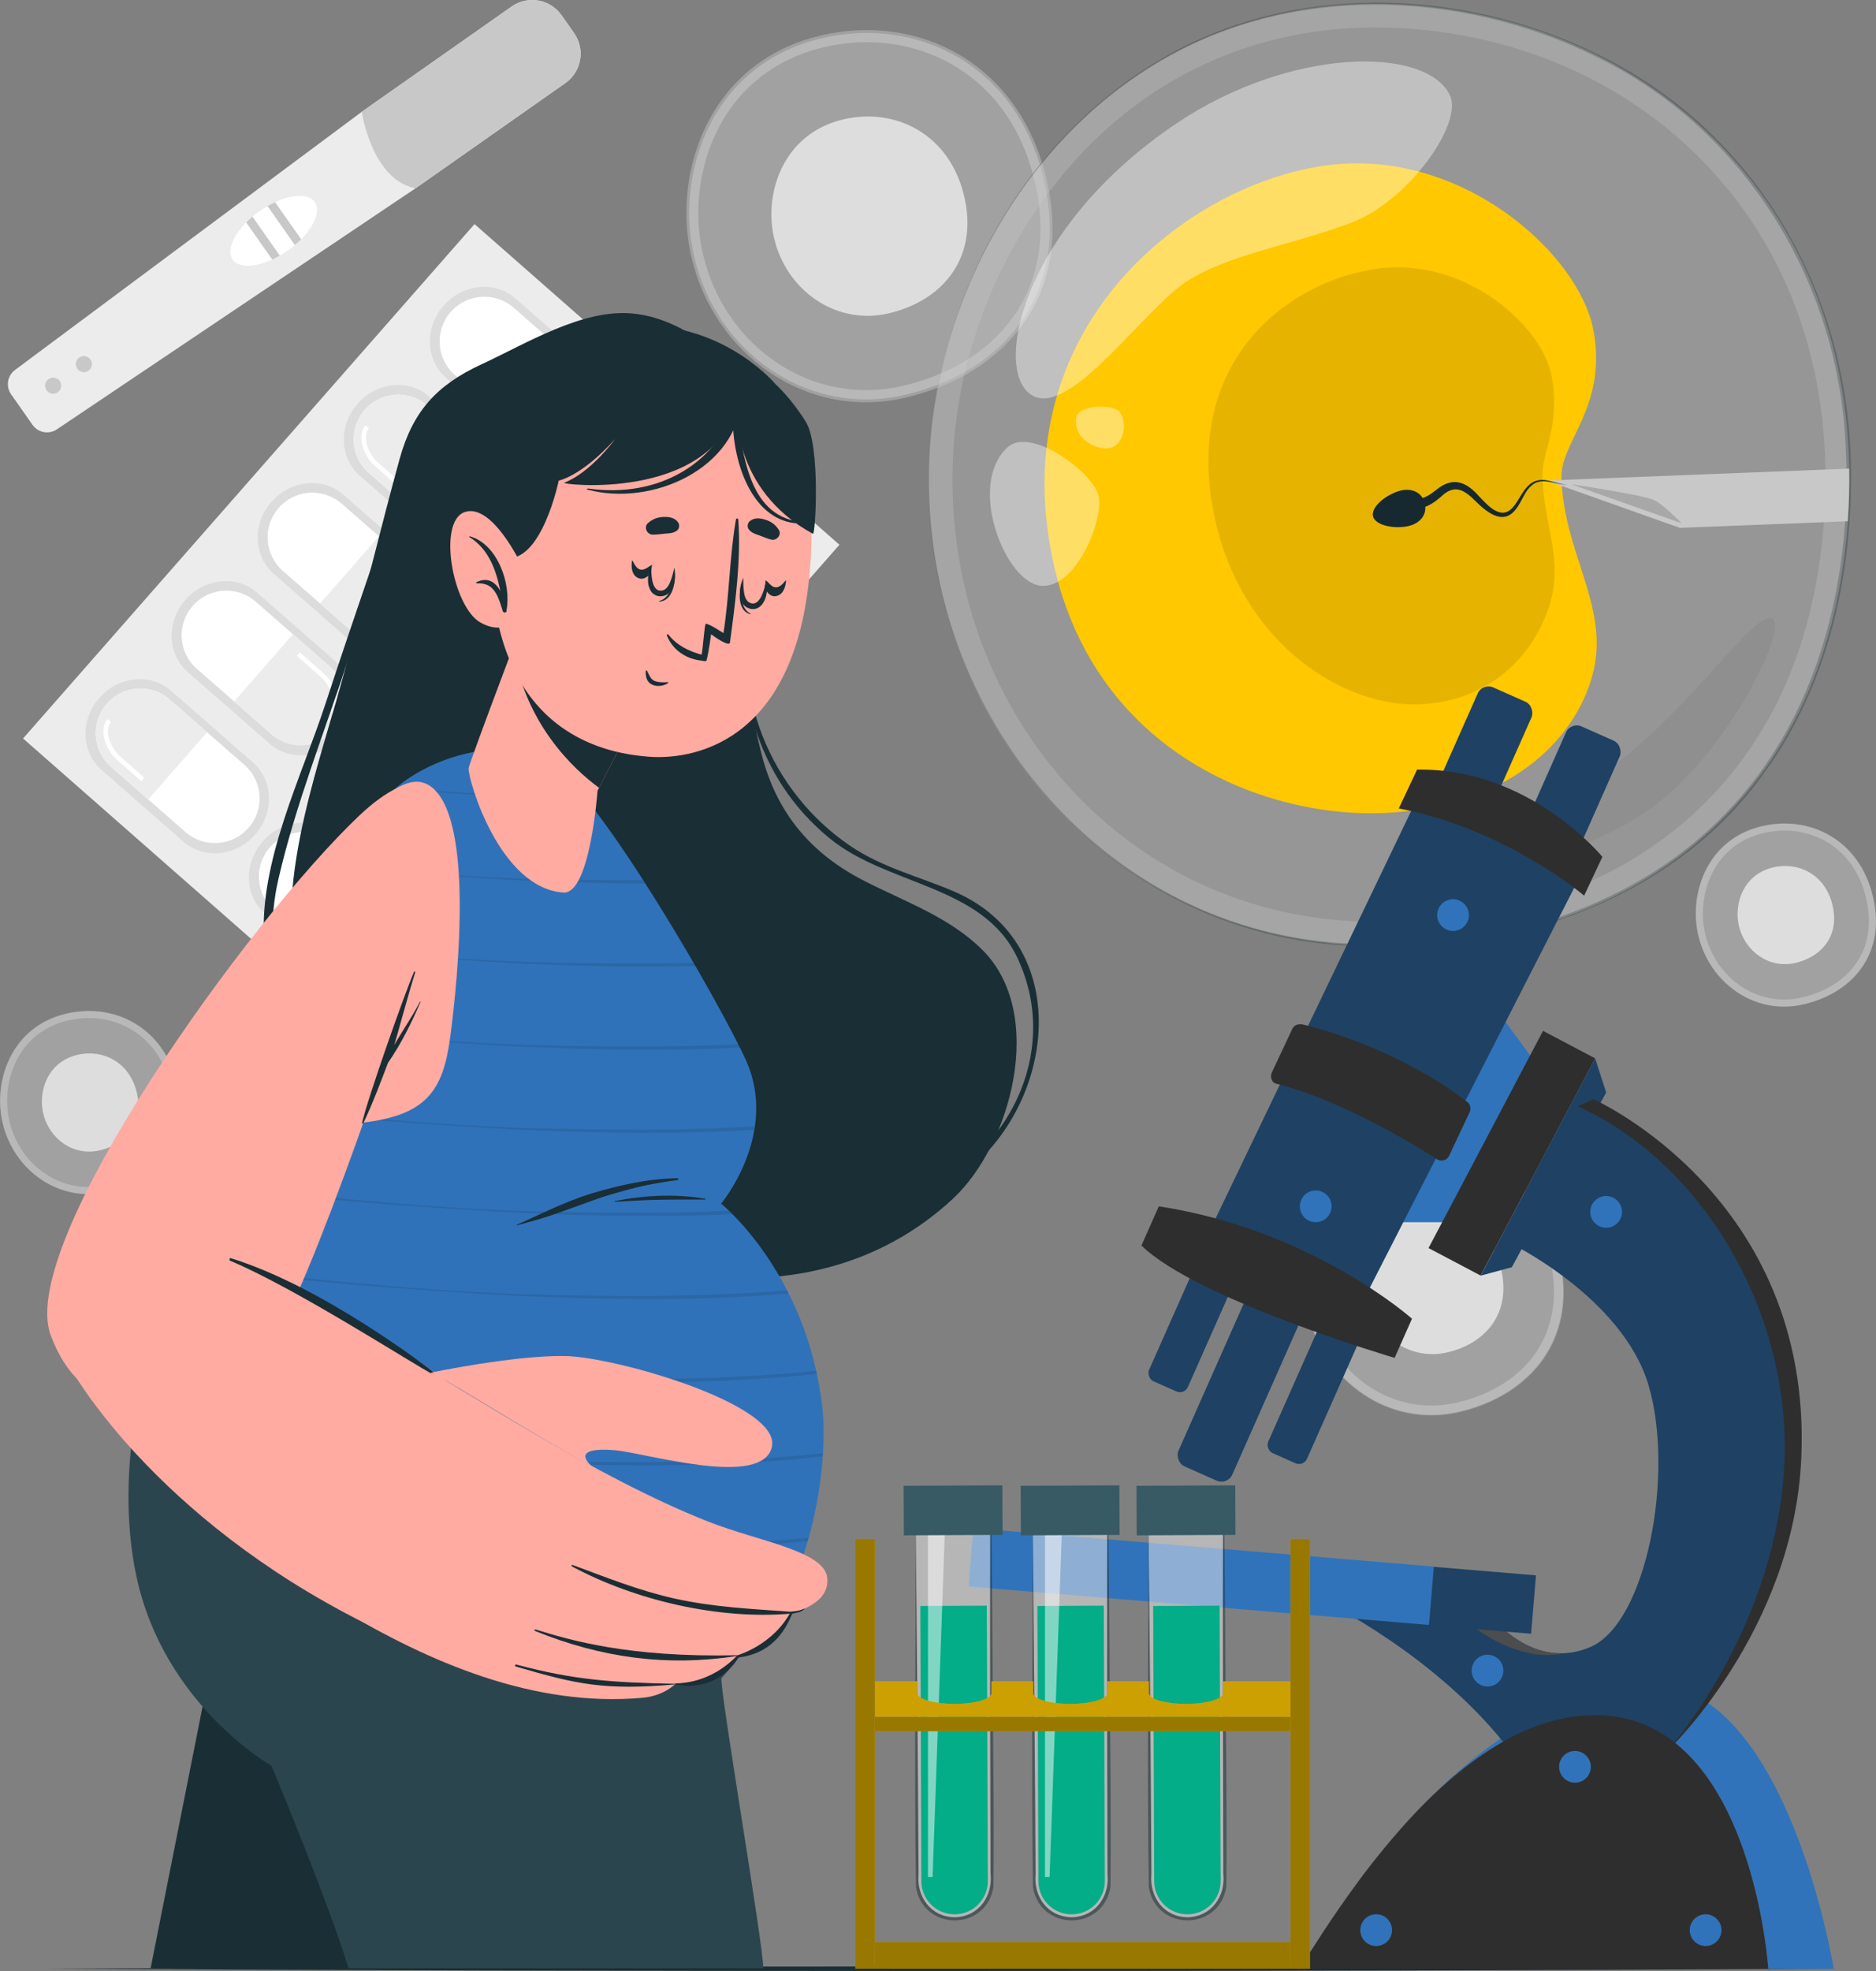
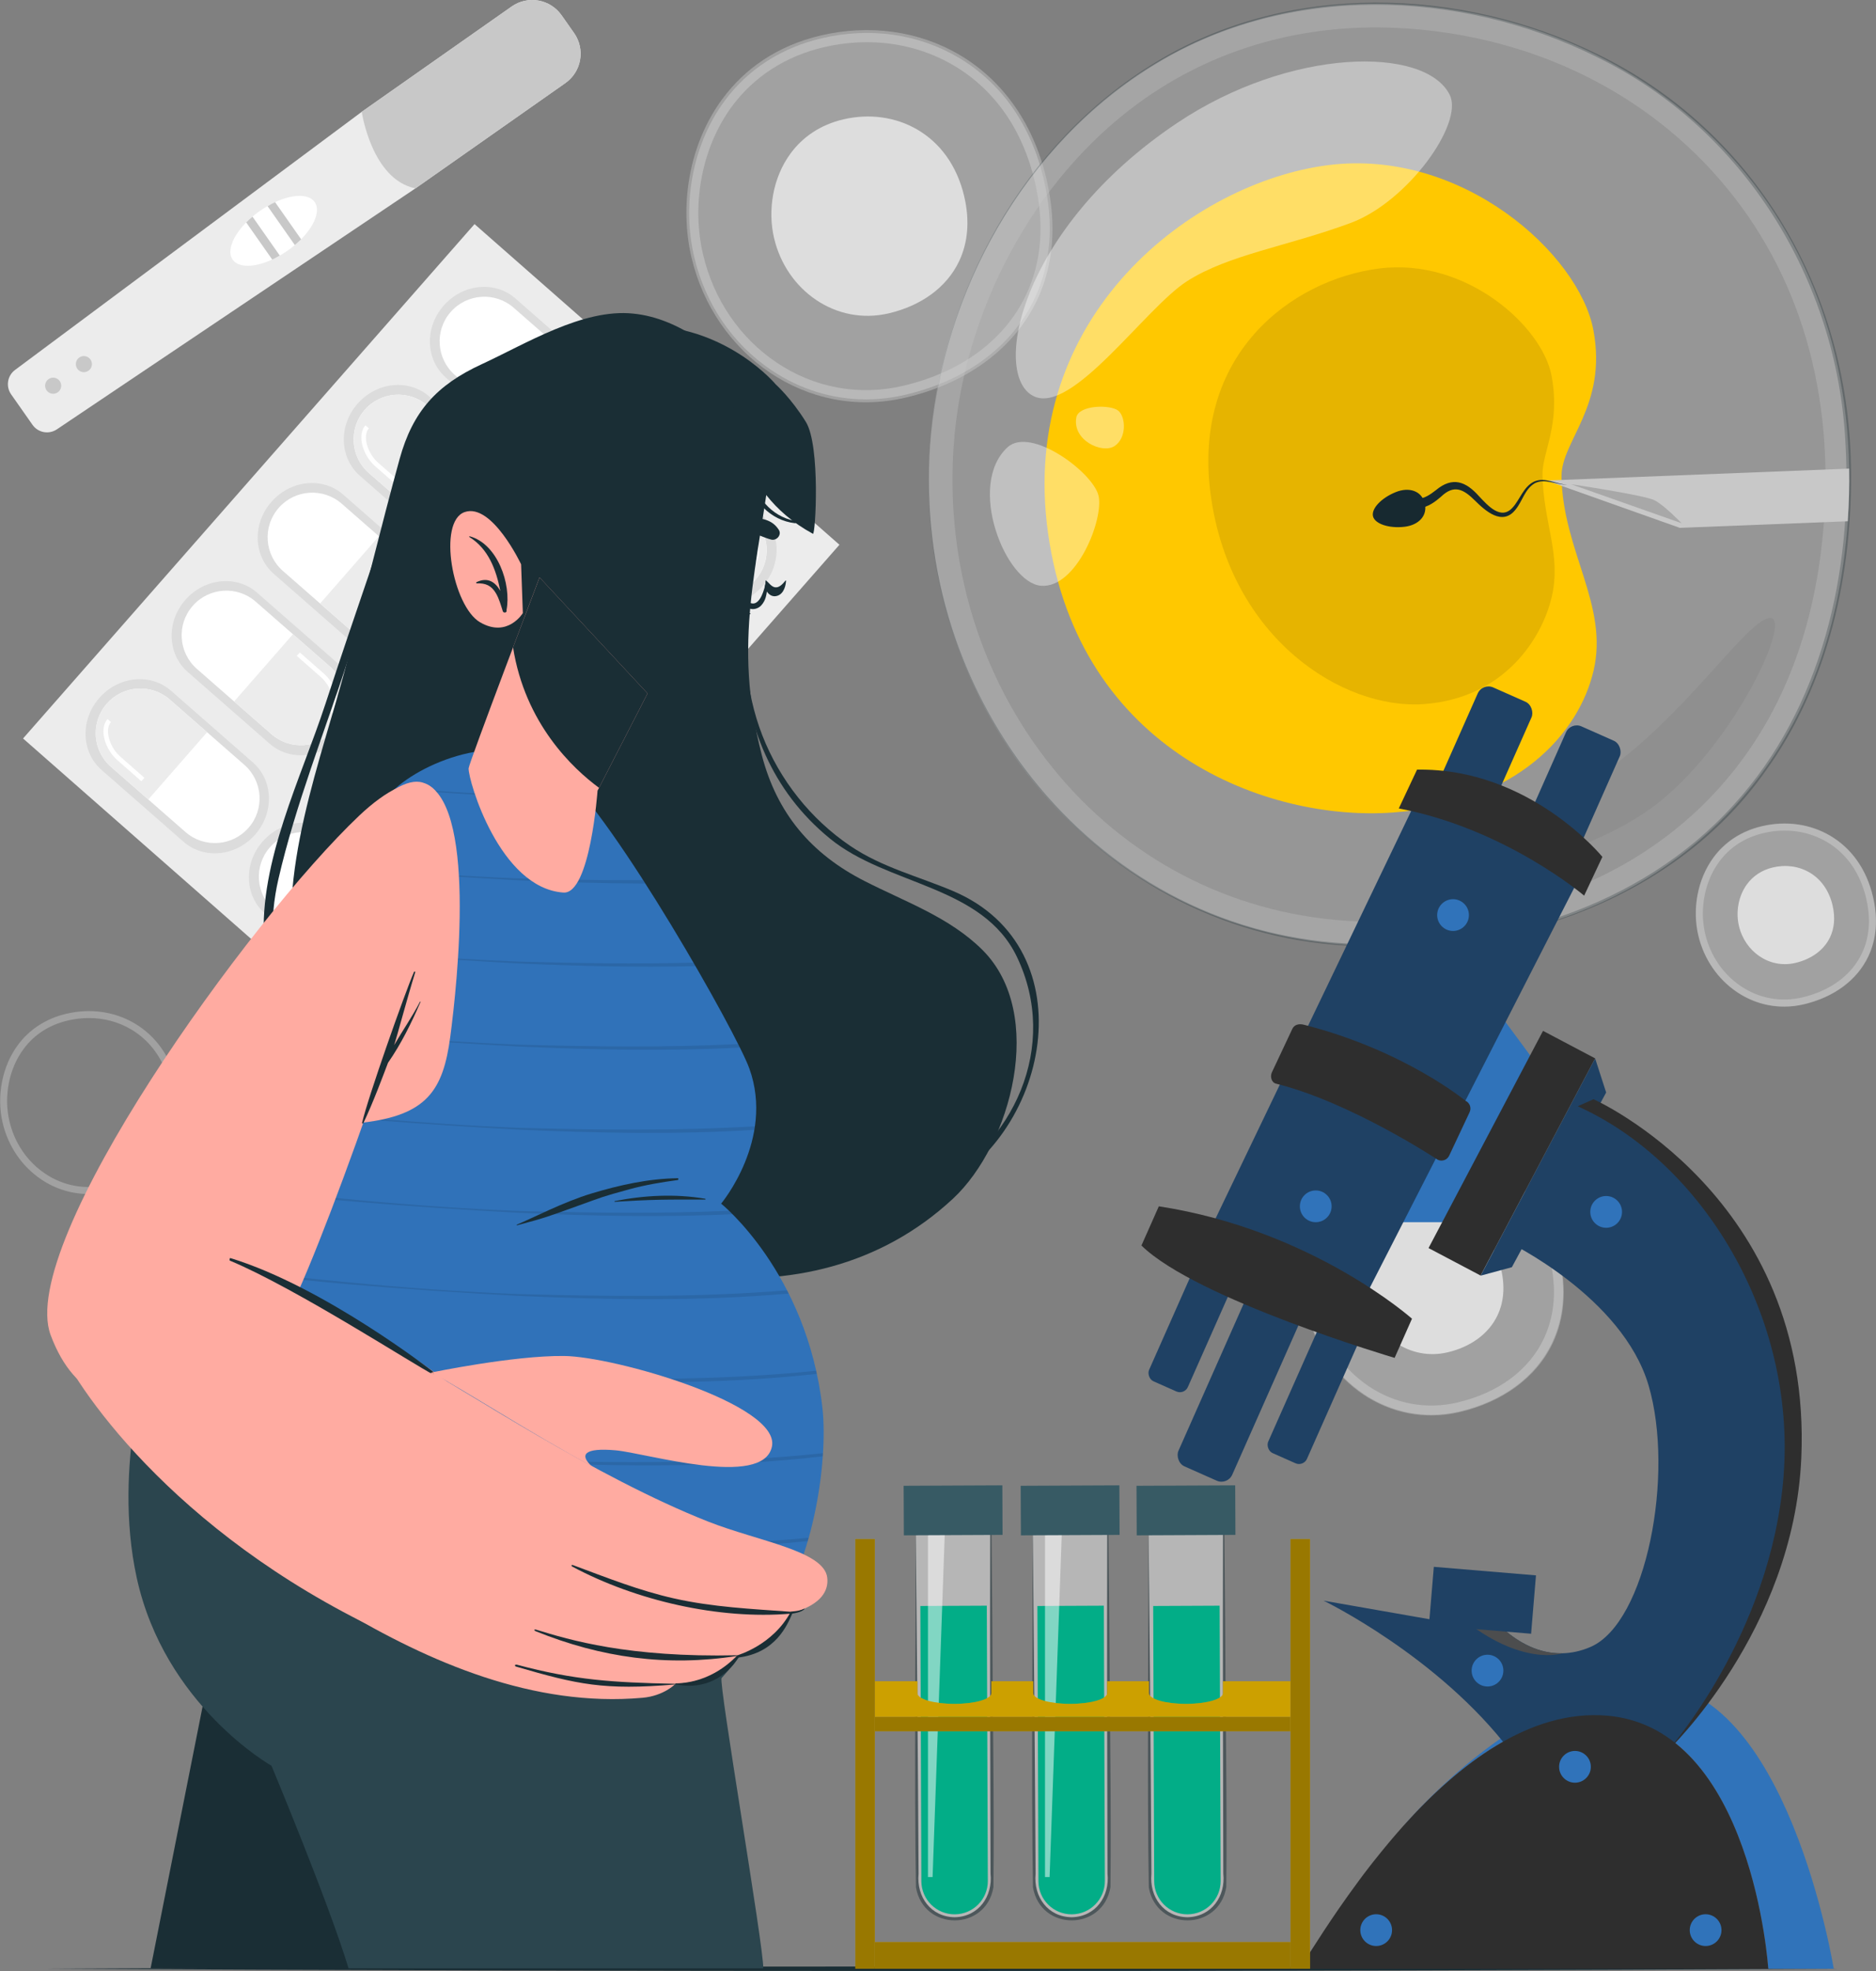
<svg xmlns="http://www.w3.org/2000/svg" id="Layer_2" viewBox="0 0 572.08 600.69">
  <rect x="0" y="0" width="572.08" height="600.69" fill="#808080" stroke="none" />
  <defs>
    <style>.cls-1{opacity:.05;}.cls-2{opacity:.1;}.cls-3{fill:#02ad87;}.cls-4,.cls-5,.cls-6{fill:#fff;}.cls-7,.cls-8,.cls-9{fill:#ececec;}.cls-10{fill:#ffc800;}.cls-11{fill:#ffaba1;}.cls-12{fill:#dcdcdc;}.cls-13,.cls-14{fill:#c8c8c8;}.cls-15{fill:#a8a8a8;}.cls-16{fill:#1f4164;}.cls-17{fill:#375a64;}.cls-18{fill:#1a2e35;}.cls-19{fill:#2b454e;}.cls-20{fill:#3072b9;}.cls-21{fill:#3073ba;}.cls-22{fill:#2e2e2e;}.cls-23{fill:#4c4d4e;}.cls-24{fill:none;stroke:#fff;stroke-miterlimit:10;stroke-width:1.4px;}.cls-25{opacity:.2;}.cls-26,.cls-14,.cls-9{opacity:.3;}.cls-27,.cls-6{opacity:.4;}.cls-28,.cls-5{opacity:.5;}.cls-8{opacity:.8;}</style>
  </defs>
  <g id="Embryology">
    <rect class="cls-7" x="57.44" y="91.22" width="148.1" height="208.64" transform="translate(161.74 -38.15) rotate(41.29)" />
    <path class="cls-12" d="m182.84,134.76l-.03.03c-5.83,6.67-15.6,7.63-21.82,2.19l-25-21.88c-6.22-5.44-6.56-15.25-.73-21.91l.03-.03c5.83-6.67,15.63-7.66,21.85-2.23l25,21.88c6.22,5.44,6.53,15.28.71,21.95Z" />
    <path class="cls-12" d="m156.59,164.65l-.03.03c-5.83,6.67-15.6,7.63-21.82,2.19l-25-21.88c-6.22-5.44-6.56-15.25-.74-21.91l.03-.03c5.83-6.67,15.63-7.66,21.85-2.23l25,21.88c6.22,5.44,6.53,15.28.71,21.95Z" />
    <path class="cls-12" d="m130.33,194.54l-.03.03c-5.83,6.67-15.6,7.63-21.82,2.19l-25-21.88c-6.22-5.44-6.56-15.25-.73-21.91l.03-.03c5.83-6.67,15.63-7.66,21.85-2.23l25,21.88c6.22,5.44,6.53,15.28.71,21.95Z" />
    <path class="cls-12" d="m104.08,224.43l-.03.03c-5.83,6.67-15.6,7.63-21.82,2.19l-25-21.88c-6.22-5.44-6.56-15.25-.74-21.91l.03-.03c5.83-6.67,15.63-7.66,21.85-2.23l25,21.88c6.22,5.44,6.53,15.28.71,21.95Z" />
    <path class="cls-12" d="m77.83,254.32l-.03.03c-5.83,6.67-15.6,7.63-21.82,2.19l-25-21.88c-6.22-5.44-6.56-15.25-.73-21.91l.03-.03c5.83-6.67,15.63-7.66,21.85-2.23l25,21.88c6.22,5.44,6.53,15.28.71,21.95Z" />
    <path class="cls-12" d="m232.65,178.51l-.03.03c-5.83,6.67-15.6,7.63-21.82,2.19l-25-21.88c-6.22-5.44-6.56-15.25-.73-21.91l.03-.03c5.83-6.67,15.63-7.66,21.85-2.23l25,21.88c6.22,5.44,6.53,15.28.71,21.95Z" />
    <path class="cls-12" d="m206.4,208.4l-.03.03c-5.83,6.67-15.6,7.63-21.82,2.19l-25-21.88c-6.22-5.44-6.56-15.25-.73-21.91l.03-.03c5.83-6.67,15.63-7.66,21.85-2.23l25,21.88c6.22,5.44,6.53,15.28.71,21.95Z" />
    <path class="cls-12" d="m180.15,238.29l-.03.03c-5.83,6.67-15.6,7.63-21.82,2.19l-25-21.88c-6.22-5.44-6.56-15.25-.73-21.91l.03-.03c5.83-6.67,15.63-7.66,21.85-2.23l25,21.88c6.22,5.44,6.53,15.28.71,21.95Z" />
    <path class="cls-12" d="m153.89,268.18l-.03.03c-5.83,6.67-15.6,7.63-21.82,2.19l-25-21.88c-6.22-5.44-6.56-15.25-.73-21.91l.03-.03c5.83-6.67,15.63-7.66,21.85-2.23l25,21.88c6.22,5.44,6.53,15.28.71,21.95Z" />
    <path class="cls-12" d="m127.64,298.07l-.03.03c-5.83,6.67-15.6,7.63-21.82,2.19l-25-21.88c-6.22-5.44-6.56-15.25-.73-21.91l.03-.03c5.83-6.67,15.63-7.66,21.85-2.23l25,21.88c6.22,5.44,6.53,15.28.71,21.95Z" />
    <path class="cls-4" d="m180.67,132.88l-.03.03c-4.94,5.65-13.54,6.2-19.19,1.26l-22.73-19.88c-5.65-4.94-6.25-13.53-1.31-19.18l.03-.03c4.94-5.65,13.56-6.23,19.21-1.29l22.73,19.88c5.65,4.94,6.23,13.56,1.29,19.21Z" />
    <path class="cls-7" d="m180.67,132.88l-.03.03c-4.94,5.65-13.54,6.2-19.19,1.26l-11.38-9.96,17.93-20.5,11.38,9.95c5.65,4.94,6.23,13.56,1.29,19.21Z" />
    <path class="cls-24" d="m179.9,127.77c2.31-2.63.68-8.35-2.91-11.51-1.72-1.51-7.35-6.46-7.35-6.46" />
    <path class="cls-4" d="m111.18,124.97l.03-.03c4.93-5.66,13.52-6.23,19.19-1.3l22.77,19.84c5.66,4.93,6.28,13.52,1.35,19.18l-.03.03c-4.93,5.66-13.55,6.26-19.21,1.33l-22.77-19.84c-5.66-4.93-6.26-13.55-1.33-19.21Z" />
    <path class="cls-7" d="m111.18,124.97l.03-.03c4.93-5.66,13.52-6.23,19.19-1.3l11.4,9.93-17.88,20.54-11.4-9.93c-5.66-4.93-6.26-13.55-1.33-19.21Z" />
    <path class="cls-24" d="m111.95,130.07c-2.3,2.63-.66,8.36,2.94,11.51,1.72,1.51,7.37,6.44,7.37,6.44" />
    <path class="cls-4" d="m128.22,192.59l-.03.03c-4.94,5.65-13.54,6.2-19.19,1.26l-22.73-19.88c-5.65-4.94-6.25-13.53-1.31-19.18l.03-.03c4.94-5.65,13.56-6.23,19.21-1.29l22.73,19.88c5.65,4.94,6.23,13.56,1.29,19.21Z" />
    <path class="cls-7" d="m128.22,192.59l-.03.03c-4.94,5.65-13.54,6.2-19.19,1.26l-11.38-9.96,17.93-20.5,11.38,9.96c5.65,4.94,6.23,13.56,1.29,19.21Z" />
    <path class="cls-24" d="m127.45,187.48c2.31-2.63.68-8.35-2.91-11.51-1.72-1.51-7.35-6.46-7.35-6.46" />
    <path class="cls-4" d="m102,222.45l-.03.03c-4.94,5.65-13.54,6.2-19.19,1.26l-22.73-19.88c-5.65-4.94-6.25-13.53-1.31-19.18l.03-.03c4.94-5.65,13.56-6.23,19.21-1.29l22.73,19.88c5.65,4.94,6.23,13.56,1.29,19.21Z" />
    <path class="cls-7" d="m102,222.45l-.03.03c-4.94,5.65-13.54,6.2-19.19,1.26l-11.38-9.96,17.93-20.5,11.38,9.96c5.65,4.94,6.23,13.56,1.29,19.21Z" />
    <path class="cls-24" d="m101.23,217.34c2.31-2.63.68-8.35-2.91-11.51-1.72-1.51-7.35-6.46-7.35-6.46" />
    <path class="cls-4" d="m32.55,214.49l.03-.03c4.94-5.65,13.54-6.2,19.19-1.26l22.73,19.88c5.65,4.94,6.25,13.53,1.31,19.18l-.03.03c-4.94,5.65-13.56,6.23-19.21,1.29l-22.73-19.88c-5.65-4.94-6.23-13.56-1.29-19.21Z" />
    <path class="cls-7" d="m32.55,214.49l.03-.03c4.94-5.65,13.54-6.2,19.19-1.26l11.38,9.96-17.93,20.5-11.38-9.96c-5.65-4.94-6.23-13.56-1.29-19.21Z" />
    <path class="cls-24" d="m33.31,219.6c-2.31,2.63-.68,8.35,2.91,11.51,1.72,1.51,7.35,6.46,7.35,6.46" />
    <path class="cls-4" d="m230.44,176.6l-.03.03c-4.94,5.65-13.54,6.2-19.19,1.26l-22.73-19.88c-5.65-4.94-6.25-13.53-1.31-19.18l.03-.03c4.94-5.65,13.56-6.23,19.21-1.29l22.73,19.88c5.65,4.94,6.23,13.56,1.29,19.21Z" />
    <path class="cls-7" d="m230.44,176.6l-.03.03c-4.94,5.65-13.54,6.2-19.19,1.26l-11.38-9.96,17.93-20.5,11.38,9.96c5.65,4.94,6.23,13.56,1.29,19.21Z" />
    <path class="cls-24" d="m229.68,171.49c2.31-2.63.68-8.35-2.91-11.51-1.72-1.51-7.35-6.46-7.35-6.46" />
    <path class="cls-4" d="m204.26,206.41l-.03.03c-4.93,5.66-13.52,6.23-19.19,1.3l-22.77-19.84c-5.66-4.93-6.28-13.52-1.35-19.18l.03-.03c4.93-5.66,13.55-6.26,19.21-1.33l22.77,19.84c5.66,4.93,6.26,13.55,1.33,19.21Z" />
    <path class="cls-7" d="m204.26,206.41l-.03.03c-4.93,5.66-13.52,6.23-19.19,1.3l-11.4-9.93,17.88-20.54,11.4,9.93c5.66,4.93,6.26,13.55,1.33,19.21Z" />
    <path class="cls-24" d="m203.48,201.3c2.3-2.63.66-8.36-2.94-11.51-1.72-1.51-7.37-6.44-7.37-6.44" />
    <path class="cls-4" d="m134.77,198.5l.03-.03c4.94-5.65,13.54-6.2,19.19-1.26l22.73,19.88c5.65,4.94,6.25,13.53,1.31,19.18l-.03.03c-4.94,5.65-13.56,6.23-19.21,1.29l-22.73-19.88c-5.65-4.94-6.23-13.56-1.29-19.21Z" />
    <path class="cls-7" d="m134.77,198.5l.03-.03c4.94-5.65,13.54-6.2,19.19-1.26l11.38,9.95-17.93,20.5-11.38-9.96c-5.65-4.94-6.23-13.56-1.29-19.21Z" />
    <path class="cls-24" d="m135.53,203.6c-2.31,2.63-.68,8.35,2.91,11.51,1.72,1.51,7.35,6.46,7.35,6.46" />
    <path class="cls-4" d="m108.55,228.35l.03-.03c4.94-5.65,13.54-6.2,19.19-1.26l22.73,19.88c5.65,4.94,6.25,13.53,1.31,19.18l-.03.03c-4.94,5.65-13.56,6.23-19.21,1.29l-22.73-19.88c-5.65-4.94-6.23-13.56-1.29-19.21Z" />
    <path class="cls-7" d="m108.55,228.35l.03-.03c4.94-5.65,13.54-6.2,19.19-1.26l11.38,9.96-17.93,20.5-11.38-9.96c-5.65-4.94-6.23-13.56-1.29-19.21Z" />
    <path class="cls-24" d="m109.31,233.46c-2.31,2.63-.68,8.35,2.91,11.51,1.72,1.51,7.35,6.46,7.35,6.46" />
    <path class="cls-4" d="m125.55,296.02l-.03.03c-4.94,5.65-13.54,6.2-19.19,1.26l-22.73-19.88c-5.65-4.94-6.25-13.53-1.31-19.18l.03-.03c4.94-5.65,13.56-6.23,19.21-1.29l22.73,19.88c5.65,4.94,6.23,13.56,1.29,19.21Z" />
    <path class="cls-7" d="m125.55,296.02l-.03.03c-4.94,5.65-13.54,6.2-19.19,1.26l-11.38-9.96,17.93-20.5,11.38,9.96c5.65,4.94,6.23,13.56,1.29,19.21Z" />
    <path class="cls-24" d="m124.78,290.91c2.31-2.63.68-8.35-2.91-11.51-1.72-1.51-7.35-6.46-7.35-6.46" />
    <path class="cls-9" d="m210.85,78.4c6.96,29.68,35.15,49.86,65.31,42.78,18.1-4.24,32.96-14.55,40.14-29.82,4.78-10.17,6.15-22.54,2.82-36.77-8.35-35.62-39.31-50.71-68.82-43.78-13.4,3.14-23.27,10.24-29.95,19.26-10.44,14.06-13.14,32.79-9.5,48.33Z" />
    <path class="cls-9" d="m235.24,112.81c-11.84-7.97-20.21-20.26-23.57-34.6-3.84-16.38-.26-34.6,9.35-47.54,7.1-9.58,17.32-16.15,29.55-19.01,14.65-3.44,29.45-1.36,41.68,5.86,13.16,7.77,22.17,20.63,26.06,37.21,3.14,13.39,2.19,25.58-2.8,36.21-6.86,14.59-20.88,25.03-39.47,29.38-3.98.93-7.99,1.4-11.96,1.4-10.17,0-20.11-3.03-28.83-8.9Zm15.97-98.42c-11.57,2.71-21.23,8.91-27.94,17.95-9.13,12.3-12.53,29.63-8.87,45.23h0c3.2,13.65,11.16,25.34,22.41,32.91,11.47,7.72,25.17,10.25,38.58,7.1,17.74-4.15,31.08-14.04,37.57-27.84,4.72-10.05,5.6-21.61,2.61-34.37-3.7-15.81-12.26-28.06-24.75-35.43-7.94-4.68-17.03-7.08-26.45-7.08-4.34,0-8.76.51-13.16,1.54Z" />
    <path class="cls-8" d="m236.06,72.58c3.72,15.89,18.82,26.7,34.97,22.91,9.7-2.27,17.65-7.79,21.49-15.97,2.56-5.45,3.3-12.07,1.51-19.69-4.47-19.08-21.05-27.15-36.85-23.45-7.18,1.68-12.46,5.49-16.04,10.31-5.59,7.53-7.04,17.56-5.09,25.88Z" />
    <path class="cls-9" d="m398.68,400c4.94,21.08,24.96,35.4,46.38,30.38,12.86-3.01,23.41-10.33,28.5-21.17,3.39-7.22,4.37-16,2-26.11-5.93-25.3-27.91-36.01-48.87-31.09-9.52,2.23-16.52,7.27-21.27,13.67-7.41,9.99-9.33,23.28-6.74,34.32Z" />
    <path class="cls-9" d="m415.78,424.78c-8.49-5.72-14.5-14.53-16.91-24.82-2.75-11.75-.18-24.81,6.71-34.09,5.1-6.88,12.44-11.6,21.22-13.65,10.5-2.46,21.12-.97,29.89,4.2,9.45,5.57,15.91,14.8,18.69,26.68,2.25,9.6,1.57,18.34-2.02,25.98-4.93,10.48-14.98,17.97-28.3,21.09-2.86.67-5.74,1-8.59,1-7.3,0-14.44-2.17-20.7-6.39Zm11.66-69.83c-8.24,1.93-14.84,6.16-19.6,12.59-6.41,8.64-8.8,20.82-6.23,31.78h0c2.25,9.59,7.84,17.81,15.74,23.13,8.05,5.42,17.67,7.19,27.08,4.98,12.47-2.92,21.85-9.86,26.4-19.55,3.31-7.05,3.93-15.17,1.82-24.14-2.6-11.12-8.62-19.73-17.39-24.9-5.57-3.29-11.96-4.97-18.57-4.97-3.05,0-6.16.36-9.25,1.08Z" />
    <path class="cls-8" d="m416.59,395.87c2.65,11.29,13.37,18.96,24.84,16.27,6.88-1.61,12.53-5.53,15.26-11.34,1.82-3.87,2.34-8.57,1.07-13.98-3.17-13.55-14.95-19.28-26.17-16.65-5.1,1.19-8.85,3.9-11.39,7.32-3.97,5.35-5,12.47-3.61,18.38Z" />
-     <path class="cls-9" d="m.76,342.17c3.43,14.62,17.31,24.55,32.16,21.07,8.92-2.09,16.23-7.16,19.77-14.68,2.35-5.01,3.03-11.1,1.39-18.11-4.11-17.54-19.36-24.97-33.89-21.56-6.6,1.54-11.46,5.04-14.75,9.48-5.14,6.93-6.47,16.15-4.68,23.8Z" />
    <path class="cls-9" d="m12.56,359.43c-5.91-3.98-10.09-10.11-11.76-17.26h0c-1.91-8.17-.13-17.26,4.67-23.72,3.55-4.79,8.66-8.07,14.77-9.5,7.31-1.71,14.69-.68,20.8,2.93,6.57,3.88,11.07,10.3,13,18.56,1.56,6.68,1.09,12.76-1.41,18.07-3.43,7.29-10.42,12.5-19.69,14.67-1.99.47-3.99.7-5.98.7-5.08,0-10.05-1.51-14.41-4.45Zm8.16-48.42c-5.69,1.33-10.25,4.26-13.54,8.7-4.43,5.97-6.08,14.39-4.31,21.97h0c1.55,6.63,5.42,12.31,10.88,15.99,5.56,3.75,12.21,4.97,18.71,3.44,8.62-2.02,15.11-6.82,18.25-13.51,2.29-4.87,2.71-10.48,1.26-16.69-1.8-7.69-5.96-13.64-12.02-17.21-3.85-2.27-8.26-3.44-12.84-3.44-2.11,0-4.26.25-6.39.75Z" />
-     <path class="cls-8" d="m13.18,339.31c1.83,7.83,9.27,13.15,17.22,11.28,4.77-1.12,8.69-3.84,10.59-7.86,1.26-2.68,1.62-5.94.74-9.7-2.2-9.39-10.37-13.37-18.15-11.55-3.53.83-6.14,2.7-7.9,5.08-2.75,3.71-3.47,8.65-2.5,12.75Z" />
    <path class="cls-9" d="m517.86,285.04c3.43,14.62,17.31,24.55,32.16,21.07,8.92-2.09,16.23-7.16,19.77-14.68,2.35-5.01,3.03-11.1,1.39-18.11-4.11-17.54-19.36-24.97-33.89-21.56-6.6,1.54-11.46,5.04-14.75,9.48-5.14,6.93-6.47,16.15-4.68,23.8Z" />
    <path class="cls-9" d="m529.67,302.3c-5.91-3.98-10.09-10.11-11.76-17.26h0c-1.91-8.17-.13-17.26,4.67-23.72,3.55-4.79,8.66-8.07,14.77-9.5,7.31-1.71,14.69-.68,20.8,2.93,6.57,3.88,11.07,10.3,13,18.56,1.56,6.68,1.09,12.76-1.41,18.07-3.43,7.29-10.42,12.5-19.69,14.67-1.99.47-3.99.7-5.98.7-5.08,0-10.05-1.51-14.4-4.45Zm8.16-48.42c-5.69,1.33-10.25,4.26-13.54,8.7-4.43,5.97-6.08,14.39-4.31,21.97h0c1.55,6.63,5.42,12.31,10.88,15.99,5.56,3.75,12.21,4.97,18.71,3.44,8.62-2.02,15.11-6.82,18.25-13.51,2.29-4.87,2.71-10.48,1.26-16.69-1.8-7.69-5.96-13.64-12.02-17.21-3.85-2.27-8.26-3.44-12.84-3.44-2.11,0-4.26.25-6.39.75Z" />
    <path class="cls-8" d="m530.28,282.18c1.83,7.83,9.27,13.15,17.22,11.28,4.77-1.12,8.69-3.84,10.59-7.86,1.26-2.68,1.62-5.94.74-9.7-2.2-9.39-10.37-13.37-18.15-11.55-3.53.83-6.14,2.7-7.9,5.08-2.75,3.71-3.47,8.65-2.5,12.75Z" />
    <path class="cls-7" d="m171.25,4.65l3.82,5.44c3.47,4.94,2.28,11.76-2.67,15.23l-45.71,32.09L17.34,130.85c-2.44,1.64-5.74,1.03-7.43-1.38l-6.52-9.29c-1.68-2.39-1.15-5.69,1.2-7.44L110.32,34.07,156.02,1.99c4.94-3.47,11.76-2.28,15.23,2.67Z" />
    <path class="cls-13" d="m171.25,4.65l3.82,5.44c3.47,4.94,2.28,11.76-2.67,15.23l-45.71,32.09c-13.38-2.7-16.38-23.33-16.38-23.33L156.02,1.99c4.94-3.47,11.76-2.28,15.23,2.67Z" />
    <path class="cls-13" d="m18.22,116.14c.78,1.11.51,2.64-.6,3.42-1.11.78-2.64.51-3.42-.6-.78-1.11-.51-2.64.6-3.42s2.64-.51,3.42.6Z" />
    <path class="cls-13" d="m27.59,109.56c.78,1.11.51,2.64-.6,3.42s-2.64.51-3.42-.6c-.78-1.11-.51-2.64.6-3.42s2.64-.51,3.42.6Z" />
    <path class="cls-4" d="m95.96,61.57c2.34,3.34-1.36,9.97-8.26,14.82-6.91,4.85-14.41,6.07-16.75,2.74-2.34-3.34,1.36-9.97,8.26-14.82,6.91-4.85,14.41-6.07,16.75-2.74Z" />
    <path class="cls-13" d="m77,66.03l8.32,11.86c-.77.46-1.55.86-2.3,1.22l-7.95-11.33c.59-.58,1.23-1.18,1.92-1.75Z" />
    <path class="cls-13" d="m83.88,61.6l7.95,11.33c-.59.58-1.23,1.18-1.92,1.75l-8.32-11.86c.77-.46,1.55-.86,2.3-1.22Z" />
    <path class="cls-18" d="m11.91,600c175.63-.91,372.64-.92,548.26,0-175.63.92-372.64.91-548.26,0h0Z" />
    <g class="cls-26">
      <path class="cls-13" d="m283.66,135.59c-5.29,77,47.89,146.84,126.13,152.2,46.97,3.24,90.6-10.63,119.35-42.22,19.15-21.05,31.69-49.94,34.23-86.87C569.73,66.29,506.06,6.7,429.49,1.46c-34.77-2.4-63.93,7.44-86.82,24.27-35.75,26.24-56.24,69.53-59.01,109.87Z" />
      <path class="cls-18" d="m283.66,135.59c-5.92,77.39,51.15,150.09,130.76,152.07,41.65,2.18,85.69-10.83,114.22-42.35,27.05-29.55,36.42-71.29,34.12-110.48-2.54-49.55-30.99-95.63-75.94-117.51-41.5-20.63-93.98-22.39-134.25,2.09-40.24,24.26-65.36,69.76-68.9,116.18h0Zm0,0c3.39-46.49,28.44-92.14,68.67-116.55,40.4-24.72,93.09-23.11,134.87-2.5,48.12,23.46,76.31,72.27,77.24,125.24.62,32.68-6.71,66.53-26.13,93.32-27.57,39.09-77.46,56.01-123.92,53.26-79.78-2.23-136.9-75.18-130.72-152.76h0Z" />
    </g>
    <path class="cls-14" d="m315.33,238.49c-23.06-28.56-34.34-65.1-31.74-102.89,2.97-43.18,25.57-85.24,58.99-109.77C367.29,7.67,397.38-.74,429.61,1.48c38.61,2.65,73.41,18.97,98,45.95,26.47,29.06,38.88,67.51,35.87,111.19-2.43,35.29-13.97,64.52-34.3,86.87-27.91,30.68-70.27,45.71-119.26,42.33-10.5-.72-20.69-2.62-30.46-5.63-24.99-7.7-47.14-22.67-64.13-43.71ZM429.11,8.69c-30.5-2.11-58.94,5.83-82.25,22.96-31.75,23.31-53.23,63.33-56.06,104.44h0c-2.47,35.97,8.23,70.72,30.15,97.86,22.34,27.67,54.11,44.25,89.46,46.66,46.75,3.22,87.03-10.98,113.42-39.99,19.21-21.11,30.12-48.88,32.44-82.51,2.87-41.67-8.89-78.26-34-105.82-15.97-17.52-36.5-30.31-59.64-37.44-10.68-3.29-21.91-5.38-33.51-6.17Z" />
    <path class="cls-10" d="m476.17,145.35c.47,22.74,14.45,39.08,9.78,59.06-4.43,18.94-23.13,40.43-61.16,43.21-38.03,2.78-95.85-18.46-105.19-85.14-9.34-66.68,44.56-106.94,85.38-112.15,40.82-5.2,76.56,27.06,80.92,50.27,4.36,23.21-9.95,33.91-9.72,44.74Z" />
    <path class="cls-13" d="m563.89,142.82c.1,5.18-.04,10.45-.41,15.81,0,.08-.01.15-.01.23l-51.22,2.01-40.63-14.42,92.27-3.63Z" />
    <path class="cls-15" d="m479.11,147.58s22.36,3.31,25.43,4.88c3.07,1.58,8.25,7,8.25,7l-33.68-11.88Z" />
    <path class="cls-18" d="m428.39,160.53c-4.76.59-9.1-.86-9.69-3.15-.6-2.34,2.52-5.64,6.97-7.42,4.01-1.6,7.82-.39,8.79,3.36.97,3.77-1.78,6.67-6.07,7.21Z" />
    <path class="cls-18" d="m432.52,151.99c1.88-.1,3.53-1.19,5.36-2.61,5.05-4.22,9.13-2.68,13.14,1.85,2.68,2.83,6.71,7.47,10.28,3.42,2.17-2.36,3.28-6.32,6.5-7.87,3.41-1.53,6.79.87,10.17.94-3.3.12-6.74-2.05-9.92-.46-3.1,1.8-3.69,5.38-5.94,8.11-3.99,4.99-9.17.32-12.35-2.84-3.51-3.48-6.36-4.94-10.32-1.16-1.65,1.43-3.87,3.19-6.63,3.49l-.3-2.87h0Z" />
    <path class="cls-2" d="m470.38,144.84c.31,14.78,5.84,24.16,2.8,37.15-2.88,12.31-14.25,30.79-38.97,32.59-24.72,1.8-58.87-19.97-64.95-63.31-6.07-43.34,24.75-66.06,51.28-69.44,26.53-3.38,49.77,17.59,52.6,32.67,2.83,15.09-2.91,23.28-2.76,30.33Z" />
    <path class="cls-6" d="m315.21,120.74c-12.99-6.33-4.38-51.05,43.77-83.27,34.35-22.99,75.61-23.56,83.11-8.56,4.34,8.67-12.79,32.58-30.19,39.03-19.35,7.17-37.2,9.63-49.92,17.76-12.72,8.13-35.03,40.77-46.77,35.04Z" />
    <path class="cls-6" d="m307.24,136.32c7.06-6.47,26.08,7.63,27.75,14.74,1.67,7.11-6.67,28.29-17.51,27.46-10.84-.83-22.8-30.7-10.23-42.21Z" />
    <path class="cls-6" d="m328.21,127.26c.7-3.89,10.47-4.02,12.8-2.1,2.33,1.92,2.6,8.37-1.16,10.8s-12.88-1.78-11.63-8.7Z" />
    <path class="cls-1" d="m539.84,188.36c-6.47.03-22.9,25.69-46.37,43.87-17.1,13.24-58.82,27.52-56.71,32.87,1.88,4.77,45.95-2.02,69.26-20.7,23.31-18.68,40.48-56.08,33.82-56.04Z" />
    <path class="cls-21" d="m559.19,600h-19.97s-4.77-73.46-49.22-77.14c-23.52-1.94-45.22,14.81-62.1,33.63,16.72-18.98,46.36-43.48,74.62-43.48,42.57,0,56.67,86.98,56.67,86.98Z" />
    <polygon class="cls-21" points="427.46 372.48 458.07 310.07 468.43 324.09 442.17 372.48 427.46 372.48" />
    <rect class="cls-22" x="423.62" y="342.51" width="74.84" height="17.96" transform="translate(-64.96 595.26) rotate(-62.19)" />
    <polygon class="cls-16" points="451.52 388.77 461.04 386.19 489.79 332.95 486.44 322.58 451.52 388.77" />
    <rect class="cls-16" x="358.36" y="377.17" width="12.93" height="47.39" rx="2.65" ry="2.65" transform="translate(193.9 -113.5) rotate(23.92)" />
    <rect class="cls-16" x="394.76" y="399.03" width="12.93" height="47.39" rx="2.65" ry="2.65" transform="translate(205.91 -126.39) rotate(23.93)" />
    <rect class="cls-16" x="369.48" y="390.67" width="17.95" height="61.04" rx="3.59" ry="3.59" transform="translate(203.31 -117.29) rotate(23.92)" />
    <rect class="cls-16" x="438.96" y="209.05" width="17.95" height="61.04" rx="3.59" ry="3.59" transform="translate(135.65 -161.08) rotate(23.93)" />
    <rect class="cls-16" x="465.82" y="220.96" width="17.95" height="61.04" rx="3.59" ry="3.59" transform="translate(142.77 -170.93) rotate(23.92)" />
    <path class="cls-16" d="m366.38,380.31l64.27-133.81s18.35.63,50.12,22.66l-68.27,133.5s-22.77-4.7-46.13-22.34Z" />
    <path class="cls-22" d="m425.28,413.83s-60.56-17.87-77.2-34.25l5.3-11.94c46.8,7.17,77.2,34.25,77.2,34.25l-5.3,11.94Z" />
    <path class="cls-22" d="m483.08,272.96s-23.97-20.43-56.52-26.58l5.56-11.82c34.39-.59,56.52,26.58,56.52,26.58l-5.56,11.82Z" />
    <path class="cls-22" d="m438.44,353.45s-26.49-17.53-49.32-23.19c-1.4-.35-1.87-2.17-1.25-3.48l6.23-13.24c.61-1.31,2.08-1.61,3.48-1.25,30.73,7.8,49.32,23.19,49.32,23.19,1.31.61,1.87,2.17,1.25,3.48l-6.23,13.24c-.61,1.31-2.17,1.87-3.48,1.25Z" />
    <path class="cls-22" d="m481.14,337.14l4.79-2.14s66.84,29.64,63.37,109.33c-2.3,52.8-40.81,89.29-40.81,89.29,0,0,46.84-60.43,29.33-116.37-17.51-55.95-56.68-80.11-56.68-80.11Z" />
    <path class="cls-16" d="m543.9,449.84c-3.84,48.69-35.41,83.79-35.41,83.79h-47.93c-21.97-28.91-56.94-45.81-56.94-45.81l38.3,6.71,3.42-1.75,6.73-3.44s9.71,14.85,24.31,14.52c2.71-.06,5.61-.62,8.65-1.94,17.06-7.37,25.67-52.65,17.7-79.7-7.96-27.05-42.92-43.76-42.92-43.76l21.32-41.3c38.14,17.11,66.59,64.01,62.76,112.69Z" />
    <path class="cls-23" d="m476.4,503.87s-12.55,4.26-31.06-11.09l6.73-3.44s9.71,14.85,24.31,14.52h.01Z" />
    <path class="cls-22" d="m539.23,600h-142.93c3.57-5.58,9.75-15.62,17.95-26.66,0,0,.18-.25.52-.72.22-.29.44-.58.65-.87.12-.17.26-.36.41-.55.41-.54.83-1.07,1.24-1.61.1-.15.22-.3.34-.45.44-.56.88-1.14,1.34-1.71.72-.92,1.52-1.91,2.4-2.99.61-.76,1.23-1.5,1.86-2.26.98-1.17,2.02-2.41,3.14-3.69.56-.66,1.14-1.32,1.76-2,16.89-18.83,38.58-35.57,62.1-33.63,44.46,3.68,49.22,77.14,49.22,77.14Z" />
-     <rect class="cls-21" x="295.79" y="471.57" width="140.99" height="17.85" transform="translate(41.27 -28.82) rotate(4.77)" />
    <rect class="cls-16" x="436.48" y="478.74" width="31.26" height="17.85" transform="translate(42.17 -35.94) rotate(4.78)" />
    <path class="cls-21" d="m424.5,588.23c0,2.67-2.17,4.84-4.84,4.84s-4.84-2.17-4.84-4.84,2.17-4.84,4.84-4.84,4.84,2.17,4.84,4.84Z" />
    <path class="cls-21" d="m524.96,588.23c0,2.67-2.17,4.84-4.84,4.84s-4.84-2.17-4.84-4.84,2.17-4.84,4.84-4.84,4.84,2.17,4.84,4.84Z" />
    <path class="cls-21" d="m485.12,538.46c0,2.67-2.17,4.84-4.84,4.84s-4.84-2.17-4.84-4.84,2.17-4.84,4.84-4.84,4.84,2.17,4.84,4.84Z" />
    <path class="cls-21" d="m447.94,278.88c0,2.67-2.17,4.84-4.84,4.84s-4.84-2.17-4.84-4.84,2.17-4.84,4.84-4.84,4.84,2.17,4.84,4.84Z" />
    <path class="cls-21" d="m406.07,367.64c0,2.67-2.17,4.84-4.84,4.84s-4.84-2.17-4.84-4.84,2.17-4.84,4.84-4.84,4.84,2.17,4.84,4.84Z" />
    <path class="cls-21" d="m494.63,369.34c0,2.67-2.17,4.84-4.84,4.84s-4.84-2.17-4.84-4.84,2.17-4.84,4.84-4.84,4.84,2.17,4.84,4.84Z" />
    <path class="cls-21" d="m458.45,509.14c0,2.67-2.17,4.84-4.84,4.84s-4.84-2.17-4.84-4.84,2.17-4.84,4.84-4.84,4.84,2.17,4.84,4.84Z" />
    <g class="cls-28">
      <path class="cls-7" d="m350.21,461.35l.44,112.05c.03,6.33,5.19,11.44,11.51,11.41,6.33-.03,11.44-5.19,11.41-11.51l-.44-112.05-22.92.1Z" />
      <path class="cls-18" d="m350.21,461.35c.3,28.21.78,82.08.91,109.73-.67,7,3.73,13.14,11.03,13.22,7.27-.16,11.63-6.36,10.89-13.32,0-2.52-.02-9.56-.03-12.19-.06-16.2-.1-48.83-.1-65.02,0,0,.05-32.51.05-32.51l.17.17-22.92-.06h0Zm0,0l22.92-.27h.17s.29,32.61.3,32.68c.06,23.7.65,57.79.35,81.35-2.22,13.46-21.27,13.57-23.63.1-.55-29.52-.02-83.81-.11-113.86h0Z" />
    </g>
    <path class="cls-3" d="m351.66,489.45l.31,83.88c.03,5.59,4.58,10.11,10.18,10.08,5.59-.03,10.11-4.58,10.08-10.18l-.31-83.88-20.26.09Z" />
    <rect class="cls-17" x="346.61" y="452.74" width="30.1" height="15.1" transform="translate(725.4 918.94) rotate(179.74)" />
    <g class="cls-28">
      <path class="cls-7" d="m279.21,461.35l.44,112.05c.03,6.33,5.19,11.44,11.51,11.41,6.33-.03,11.44-5.19,11.41-11.51l-.44-112.05-22.92.1Z" />
      <path class="cls-18" d="m279.21,461.35c.3,28.21.78,82.08.91,109.73-.67,7,3.73,13.14,11.04,13.22,7.27-.15,11.63-6.36,10.89-13.32,0-2.52-.02-9.56-.03-12.19-.06-16.2-.1-48.83-.1-65.02,0,0,.05-32.51.05-32.51l.17.17-22.92-.06h0Zm0,0l22.92-.27h.17s.29,32.61.3,32.68c.06,23.7.65,57.79.35,81.35-2.22,13.46-21.27,13.57-23.63.1-.55-29.52-.02-83.81-.11-113.86h0Z" />
    </g>
    <path class="cls-3" d="m280.66,489.45l.31,83.88c.03,5.59,4.58,10.11,10.18,10.08,5.59-.03,10.11-4.58,10.08-10.18l-.31-83.88-20.26.09Z" />
    <polygon class="cls-5" points="284.39 572.05 282.98 572.05 282.98 460.29 288.36 460.29 284.39 572.05" />
    <rect class="cls-17" x="275.61" y="452.74" width="30.1" height="15.1" transform="translate(583.39 919.26) rotate(179.74)" />
    <g class="cls-28">
      <path class="cls-7" d="m314.89,461.35l.44,112.05c.03,6.33,5.19,11.44,11.51,11.41,6.33-.03,11.44-5.19,11.41-11.51l-.44-112.05-22.92.1Z" />
      <path class="cls-18" d="m314.89,461.35c.3,28.21.78,82.08.91,109.73-.67,7,3.73,13.14,11.04,13.22,7.27-.16,11.63-6.36,10.89-13.32,0-2.52-.02-9.56-.03-12.19-.06-16.2-.1-48.83-.1-65.02,0,0,.05-32.51.05-32.51l.17.17-22.92-.06h0Zm0,0l22.92-.27h.17s.29,32.61.3,32.68c.06,23.7.65,57.79.35,81.35-2.22,13.46-21.27,13.57-23.63.1-.55-29.52-.02-83.81-.11-113.86h0Z" />
    </g>
    <path class="cls-3" d="m316.35,489.45l.31,83.88c.03,5.59,4.58,10.11,10.18,10.08,5.59-.03,10.11-4.58,10.08-10.18l-.31-83.88-20.26.09Z" />
    <polygon class="cls-5" points="320.07 572.05 318.67 572.05 318.67 460.29 324.04 460.29 320.07 572.05" />
    <rect class="cls-17" x="311.3" y="452.74" width="30.1" height="15.1" transform="translate(654.77 919.1) rotate(179.74)" />
    <path class="cls-10" d="m266.77,512.39l.03,10.86h126.73v-10.86h-20.59v3.64c0,1.79-5.06,3.24-11.29,3.24s-11.28-1.45-11.28-3.24v-3.64h-12.74v3.64c0,1.79-5.05,3.24-11.28,3.24s-11.28-1.45-11.28-3.24v-3.64h-12.75v3.64c0,1.79-5.05,3.24-11.28,3.24s-11.28-1.45-11.28-3.24v-3.64h-12.98Z" />
    <path class="cls-25" d="m266.77,512.39l.03,10.86h126.73v-10.86h-20.59v3.64c0,1.79-5.06,3.24-11.29,3.24s-11.28-1.45-11.28-3.24v-3.64h-12.74v3.64c0,1.79-5.05,3.24-11.28,3.24s-11.28-1.45-11.28-3.24v-3.64h-12.75v3.64c0,1.79-5.05,3.24-11.28,3.24s-11.28-1.45-11.28-3.24v-3.64h-12.98Z" />
    <rect class="cls-10" x="266.77" y="523.25" width="126.77" height="4.37" transform="translate(660.31 1050.87) rotate(180)" />
    <rect class="cls-27" x="266.77" y="523.25" width="126.77" height="4.37" transform="translate(660.31 1050.87) rotate(180)" />
    <rect class="cls-10" x="393.54" y="469.05" width="5.94" height="130.95" transform="translate(793.02 1069.05) rotate(180)" />
    <rect class="cls-10" x="266.77" y="591.87" width="126.77" height="8.13" transform="translate(660.31 1191.87) rotate(180)" />
    <rect class="cls-10" x="260.83" y="469.05" width="5.94" height="130.95" transform="translate(527.6 1069.05) rotate(180)" />
    <g class="cls-27">
      <rect x="393.54" y="469.05" width="5.94" height="130.95" transform="translate(793.02 1069.05) rotate(180)" />
      <rect x="266.77" y="591.87" width="126.77" height="8.13" transform="translate(660.31 1191.87) rotate(180)" />
      <rect x="260.83" y="469.05" width="5.94" height="130.95" transform="translate(527.6 1069.05) rotate(180)" />
    </g>
    <path class="cls-18" d="m106.01,201.05c-7.83,30.36-22.35,65.49-15.47,97.26,5.43,24.89,23.63,44.7,43.74,59.2,44.24,31.85,111.96,49.03,156.33,7.8,17.71-16.48,28.53-56.28,9-75.79-10.04-9.99-23.5-14.65-35.88-20.97-16.35-8.29-26.81-20.65-31.43-38.47-9.05-34.73-1.08-57.09,3.08-91.72.75-6.43.58-12.96-4.53-19.59-4.12-6.55-10.49-11.77-17.82-15.44-6.03-4.03-12.64-7.03-19.94-7.76-15.39-1.6-32.77,9.25-46.24,15.45-13.63,6.29-20.98,14.3-25,28.9-5.57,20.29-10.55,40.76-15.83,61.14Z" />
    <path class="cls-18" d="m99.18,214.7c8.97-27.37,18.47-54.52,27.8-81.76.06-.16.32-.11.27.06-7.02,22.64-13.73,45.34-21.05,67.89-7.18,22.1-16.07,44.33-21.29,66.98-11.7,50.85,36.42,82.68,80.35,89.31,2,.3,1.29,3.45-.72,3.08-38.39-7.04-81.21-29.67-84.01-73.59-1.53-24.02,11.31-49.61,18.65-71.98Z" />
    <path class="cls-18" d="m233.47,135.15c.13-.54.93-.35.84.2-4.63,28.34-12.68,60.96-1.84,88.77,5.31,13.61,14.76,25.54,26.87,33.72,9.63,6.51,20.73,9.24,31.3,13.72,41.32,17.54,29.49,75.83-6.61,91.93-.76.34-1.37-.95-.62-1.33,25.74-12.93,39.73-43.33,26.69-70.55-10.47-21.85-39.43-21.71-56.97-36.01-36.34-29.62-29.11-79.87-19.66-120.46Z" />
    <path class="cls-18" d="m159.7,599.86H45.93s20.09-101.06,20.08-101.07c-29.01-30.54-20.08-87.18-20.08-87.18l151.67-.09c6.33,53.62-28.68,172.25-37.9,188.35Z" />
    <path class="cls-19" d="m245.58,411.52s16,53.66-25.53,99.89c-1.03,1.15,12.95,82.48,12.7,88.45h-126.46c-6.17-20.3-23.5-61.72-23.5-61.72,0,0-32.65-18.45-41.12-57.4-7.48-34.4,4.25-69.13,4.25-69.13l199.65-.09Z" />
    <g class="cls-25">
      <path d="m121.5,482.06c19.66,18.98,47.59,25.99,74.15,27.91,1.42.15,4.35.33,5.78.36,1.93.07,3.86.16,5.8.26-30.3,1.08-64.43-5.25-85.73-28.53h0Z" />
    </g>
    <path class="cls-20" d="m233.5,495c14.34-15.8,19.17-49.54,17.28-66.05-4.71-41.12-30.87-62.13-30.87-62.13,0,0,16.39-19.57,8.6-41.19-3.93-10.95-40.75-75.93-57.54-90.53-15.75-13.69-41.79-3.29-51.25,5.99-28.32,27.77-53.5,96.2-70.87,160.46-1.02,3.76-6.6,24.64-6.6,24.64,74.26,45.85,191.24,68.81,191.24,68.81Z" />
    <g class="cls-2">
      <path d="m178.86,243.69c-6.93-.18-13.84-.44-20.72-.73-12.57-.69-25.19-1.48-37.81-2.44.15-.15.31-.3.48-.44,12.43,1.03,24.9,1.81,37.36,2.3,6.65.18,13.32.34,19.99.42.24.3.48.58.7.89Z" />
      <path d="m196.8,269.27c-12.91-.03-25.84-.42-38.66-.98-18.73-1.03-37.53-2.28-56.28-3.98.13-.2.25-.39.37-.58,18.62,1.85,37.27,3.25,55.94,3.98,12.62.34,25.29.59,37.98.53.22.34.45.69.66,1.03Z" />
      <path d="m212.1,294.44c-18.03.45-36.08-.04-53.96-.81-23.07-1.25-46.25-2.87-69.32-5.21l.34-.72c22.94,2.54,45.96,4.44,69.01,5.35,17.7.48,35.52.79,53.3.32.21.37.42.72.63,1.07Z" />
      <path d="m225.63,319.26c-22.49,1.17-45.13.66-67.49-.31-26.62-1.46-53.42-3.36-80.01-6.35.11-.27.21-.52.34-.79,26.5,3.12,53.06,5.51,79.7,6.56,22.23.6,44.64.93,66.93-.18.2.37.37.73.53,1.07Z" />
      <path d="m230.2,343.24c-.04.37-.1.73-.17,1.1-23.94,1.49-48.06.98-71.89-.06-29.71-1.63-59.61-3.81-89.23-7.43l.3-.84c29.56,3.68,59.22,6.53,88.96,7.7,23.93.65,48.06.97,72.03-.46Z" />
      <path d="m223.38,370.04c-21.75,1.03-43.62.52-65.25-.42-32.45-1.77-65.13-4.21-97.42-8.47.08-.28.18-.55.27-.83,32.27,4.17,64.68,7.45,97.18,8.72,21.3.59,42.78.91,64.16-.04.32.31.67.66,1.05,1.04Z" />
      <path d="m240.51,394.22c-27.35,2.42-55.07,1.91-82.37.73-34.93-1.91-70.12-4.58-104.79-9.47.07-.27.15-.53.22-.81,34.73,4.65,69.6,8.35,104.6,9.71,27.19.74,54.65,1.07,81.84-1.14.17.32.34.65.51.98Z" />
      <path d="m249.09,418.7c-30.14,3.36-60.79,2.88-90.96,1.57-37.17-2.02-74.66-4.93-111.51-10.45.07-.25.14-.51.21-.74,36.95,5.07,74.07,9.16,111.33,10.62,30.15.83,60.65,1.14,90.72-1.95.07.32.14.63.21.96Z" />
      <path d="m250.96,442.87c-.01.32-.03.63-.06.96-30.71,3.58-62,3.12-92.77,1.78-32.07-1.74-64.39-4.14-96.31-8.32-.74-.39-1.48-.77-2.19-1.17,32.72,4.27,65.58,7.61,98.53,8.91,30.84.86,62.06,1.15,92.8-2.16Z" />
      <path d="m246.61,468.63c-.08.35-.18.69-.28,1.03-29.24,3.03-58.95,2.54-88.19,1.28-5.77-.31-11.55-.65-17.34-1.01-.53-.17-1.07-.35-1.62-.53,6.32.41,12.64.73,18.98.97,29.39.81,59.11,1.12,88.44-1.73Z" />
    </g>
    <path class="cls-18" d="m206.62,359.08c-8.85.11-17.7,2.08-26.19,4.63-8.55,2.57-18.07,7.55-22.81,9.51-.12.05-.07.24.06.2,8.62-2.28,9.79-2.78,18.19-5.8,8.39-3.02,7.46-2.81,16.04-5.17,4.84-1.33,9.78-2.14,14.73-2.82.32-.04.33-.55-.01-.55Z" />
    <path class="cls-18" d="m215.05,365.33c-9.11-1.55-18.56-1.07-27.61.72-.11.02-.09.22.02.21,4.59-.27,9.15-.53,13.74-.62,4.61-.1,9.23-.03,13.84-.05.16,0,.17-.24,0-.26Z" />
    <path class="cls-11" d="m142.9,234.2c-.09,3.7,9.44,36.45,28.9,37.82,8.18.58,10.42-31.05,10.42-31.05l15.25-29.63-32.94-35.37s-21.58,56.66-21.64,58.22Z" />
    <path class="cls-18" d="m197.47,211.34l-14.8,28.76c-7.98-5.87-22.55-19.56-26.22-42.81,4.37-11.54,8.09-21.32,8.09-21.32l32.93,35.36Z" />
-     <path class="cls-11" d="m246.98,173.75c-4.51,54.4-37.6,57.84-49.33,56.85-10.65-.89-46.79-5.29-47.92-59.86-1.13-54.57,25.58-69.67,50.04-68.91,24.46.76,51.72,17.53,47.21,71.92Z" />
    <path class="cls-18" d="m235.19,164.45c-1.25-.31-2.35-.81-3.55-1.25-1.36-.49-2.49-.75-3.37-1.97-.48-.65-.28-1.82.31-2.34,1.37-1.22,3.19-1.02,4.84-.49,1.8.57,3.03,1.48,4.06,3.05,1,1.53-.65,3.41-2.3,3Z" />
    <path class="cls-18" d="m199.01,162.93c1.29.02,2.48-.18,3.75-.29,1.44-.13,2.59-.08,3.77-1.02.63-.51.74-1.69.31-2.34-1.01-1.53-2.81-1.81-4.55-1.73-1.88.09-3.31.64-4.72,1.89-1.36,1.22-.26,3.47,1.44,3.49Z" />
    <path class="cls-18" d="m197.33,204.46c.57,1.11,1.02,2.52,2.26,3.06,1.19.51,2.81.44,4.07.38.13,0,.2.15.09.23-1.37,1.04-3.57,1.24-5.1.41-1.5-.81-1.82-2.45-1.72-4.04.01-.22.31-.21.39-.05Z" />
    <path class="cls-18" d="m216.85,193.27s-.72,5.54-1.41,8.06c-.07.24-.71.18-1.57,0-.04,0-.07.01-.1-.02-4.64-.52-8.7-3.28-10.41-7.65-.11-.29.28-.47.47-.25,2.65,3.35,6.15,4.98,10.08,6.12.37-.65.92-9.53,1.33-9.45,1.41.26,3.87,1.94,5.37,2.86,1.84-11.5,1.82-23.21,3.82-34.63.08-.41.68-.37.7.02.89,12.26-.94,25.55-2.53,37.48-.18,1.49-4.85-1.82-5.75-2.52Z" />
    <path class="cls-18" d="m205.7,174.35c-.02-.14-.29.14-.3.29-.2,3.56-1.03,7.61-4.35,8.51-.1.03-.11.21.01.2,3.97-.21,5.02-5.59,4.64-9Z" />
    <path class="cls-18" d="m198.78,172.19c-.12.66-.16,1.34-.15,2-.26.48-.6.92-.95,1.26-.8.76-1.79,1.14-2.82.8-2.05-.69-2.48-3.06-2.15-5.22.02-.16.13-.23.2-.12.63,1.3,1.41,2.65,2.68,2.72,1.09.07,2.11-.92,3.1-1.41.02,0,.05-.02.07,0l.02-.02Z" />
    <path class="cls-18" d="m205.46,178.22c-.23.88-.69,1.76-1.44,2.5-.75.74-1.92,1.07-2.98.99-1.09-.08-2.16-.84-2.66-1.74-.5-.9-.73-1.83-.77-2.74-.03-.58,0-1.15.06-1.72.13-1.2.47-2.36,1.11-3.36-.14.87-.18,1.74-.13,2.58.04.8.14,1.57.29,2.32.33,1.55,1.09,2.9,2.3,2.95,1.27.16,2.31-.78,2.96-2.24.65-1.43,1.06-3.07,1.44-4.75.33,1.69.32,3.47-.18,5.22Z" />
    <path class="cls-18" d="m226.3,177.38c.05-.13.25.21.23.35-.62,3.52-.73,7.65,2.3,9.27.09.05.06.23-.06.19-3.82-1.1-3.62-6.58-2.47-9.82Z" />
    <path class="cls-18" d="m233.53,176.85c-.03.67-.15,1.34-.31,1.98.15.53.37,1.03.64,1.45.61.92,1.49,1.52,2.56,1.42,2.16-.21,3.11-2.42,3.28-4.6.02-.16-.08-.25-.17-.16-.91,1.13-1.97,2.26-3.22,2.04-1.08-.18-1.85-1.38-2.7-2.08-.02,0-.04-.03-.07-.02l-.02-.03Z" />
    <path class="cls-18" d="m225.65,181.2c.03.91.27,1.87.83,2.76.56.89,1.63,1.48,2.67,1.64,1.08.17,2.29-.33,2.98-1.09.69-.76,1.13-1.62,1.38-2.49.16-.56.26-1.12.34-1.68.14-1.2.08-2.41-.32-3.52-.06.88-.22,1.73-.46,2.54-.22.77-.49,1.49-.81,2.19-.67,1.44-1.72,2.58-2.91,2.35-1.27-.14-2.07-1.28-2.37-2.86-.3-1.54-.33-3.23-.32-4.95-.71,1.57-1.1,3.3-1.01,5.12Z" />
    <path class="cls-18" d="m153.96,169.98c11.18,1.94,16.42-23.51,16.42-23.51,0,0,6.99-1.29,17.18-12.66,0,0-7.27,10.12-15.51,13.32-1.38.54,43.56,5.76,52.62-22.92,0,0-1.8,24.85,23.23,38.47.79.43,2.33-26.85-2.15-34.09-4.48-7.24-9.22-11.47-9.22-11.47,0,0-14.09-16.92-38.25-17.85-24.16-.93-44.14,20.93-47.81,30.74-7.21,19.29-1.82,39.05,3.49,39.97Z" />
    <path class="cls-18" d="m179.48,148.9c21.06,2.96,40.16-7.29,45.85-28.31.14-.52.96-.36.93.17-1.18,22.17-27.54,33.7-47.04,28.47-.47-.13-.23-.4.26-.34Z" />
    <path class="cls-18" d="m223.8,122.92c.02-.13.2-.12.22,0,2.51,12.18,2.92,32.71,18.49,35.88.41.08.33.69-.09.65-15.21-1.71-20.34-23.96-18.62-36.53Z" />
    <path class="cls-11" d="m158.91,171.98s-8.87-18.8-17.21-15.92c-8.34,2.88-3.67,28.74,4.71,33.6,8.38,4.86,13.03-2.81,13.03-2.81l-.53-14.87Z" />
    <path class="cls-18" d="m143.23,163.44c-.14-.04-.2.16-.09.23,5.84,3.61,8.15,9.99,9.43,16.42-1.47-2.64-3.79-4.35-7.28-2.66-.18.09-.07.37.11.36,2.66-.11,4.44.65,5.83,3.01.98,1.67,1.51,3.65,2.1,5.49.2.61,1.26.48,1.16-.2,0-.05-.02-.1-.03-.15,1.53-7.97-2.78-20.22-11.23-22.5Z" />
    <path class="cls-11" d="m128.91,238.5c16.63,5.14,10.58,60.95,8.41,77.38-2.17,16.43-7.12,24-26.9,26.28-19.77,2.28-22.22-36.63-16.35-59.28,6.93-26.73,25.61-47.23,34.83-44.38Z" />
    <path class="cls-11" d="m132.03,275.94c-6.52,26.95-40,122.8-48.33,131.11-9.92,9.91-53.17,40.37-68.26-.19-10.45-28.09,60.56-126.54,94.11-158.29,16.4-15.52,33.39-17.78,22.47,27.36Z" />
    <path class="cls-18" d="m128.09,305.27c-2.54,4.84-5.15,8.53-7.91,13.25.65-1.73,3.95-14.21,6.44-22.19.08-.25-.28-.34-.38-.11-2.85,6.56-14.06,38.31-15.82,45.95-.05.21.26.37.36.16,3.04-6.32,6.26-15.1,7.54-18.43,4.01-5.75,7.15-12.15,9.92-18.55.04-.09-.11-.15-.15-.07Z" />
    <path class="cls-11" d="m139.47,424.04c6.37,8.02-9.64,79.51-23.26,73.04-64.03-30.39-94.09-75.52-99.08-88.62-6.54-17.17,7.84-35.06,19.56-37.73,17-3.86,96.47,45.36,102.78,53.3Z" />
    <path class="cls-18" d="m70.25,383.41c28.64,8.75,61.8,34.61,61.86,34.64.51.25.34,1.01.05.87-5.27-2.58-41.88-26.31-62.06-34.73-.19-.08-.05-.84.14-.78Z" />
    <path class="cls-11" d="m103.57,490.28c27.42,16.36,59.16,30.09,92.37,27.14,6.51-.58,9.97-4.18,9.97-4.18,14.91-1.06,18.89-8.42,18.89-8.42,13.59-5.24,16.62-13.32,16.62-13.32,0,0,11.85-2.32,10.84-10.73-.99-8.16-21.1-11.07-36.18-17-34.57-13.59-74.99-40.56-84.57-45.47l-27.93,71.98Z" />
    <path class="cls-18" d="m174.74,476.99c10.25,3.8,20.22,7.79,30.94,10.18,11.75,2.62,23.5,3.17,35.45,4.03.37.03.37.55,0,.58-21.87,1.87-47.25-3.99-66.57-14.32-.47-.25-.34-.65.18-.46Z" />
    <path class="cls-18" d="m163.51,496.66c10.18,3.14,28.11,8.54,61.28,7.8.11,0,.15.18.03.2-21.47,3.35-41.47.54-61.45-7.52-.62-.25-.53-.69.15-.48Z" />
    <path class="cls-18" d="m157.67,507.35c17.51,4.68,29.15,5.41,48.16,5.81.11,0,.13.19.01.2-21.65,1.82-29.71.02-48.42-5.43-.64-.19-.44-.76.25-.58Z" />
    <path class="cls-11" d="m180.36,446.77c-3.8-3.55-1.96-5.57,7.25-4.78,9.32.78,45.02,11.73,47.78-1.09,2.79-12.85-47.97-27.52-63.42-27.65-15.45-.17-40.48,5.05-40.48,5.05,9.3,4.84,30.74,18.74,48.87,28.47Z" />
    <path class="cls-18" d="m245.26,490.26c-1.87.93-4.03.77-4.12.94-5.45,10.23-16.22,13.23-16.26,13.27-1.18,1.11-7.67,8.33-18.82,8.57-.18,0-.21.25-.03.28,12.39,2.53,18.48-6.82,19.07-8.16,11.49-1.39,14.97-9.94,16.5-13.4.08.01,2.71-.33,3.66-1.31.1-.1.04-.2,0-.19Z" />
  </g>
</svg>